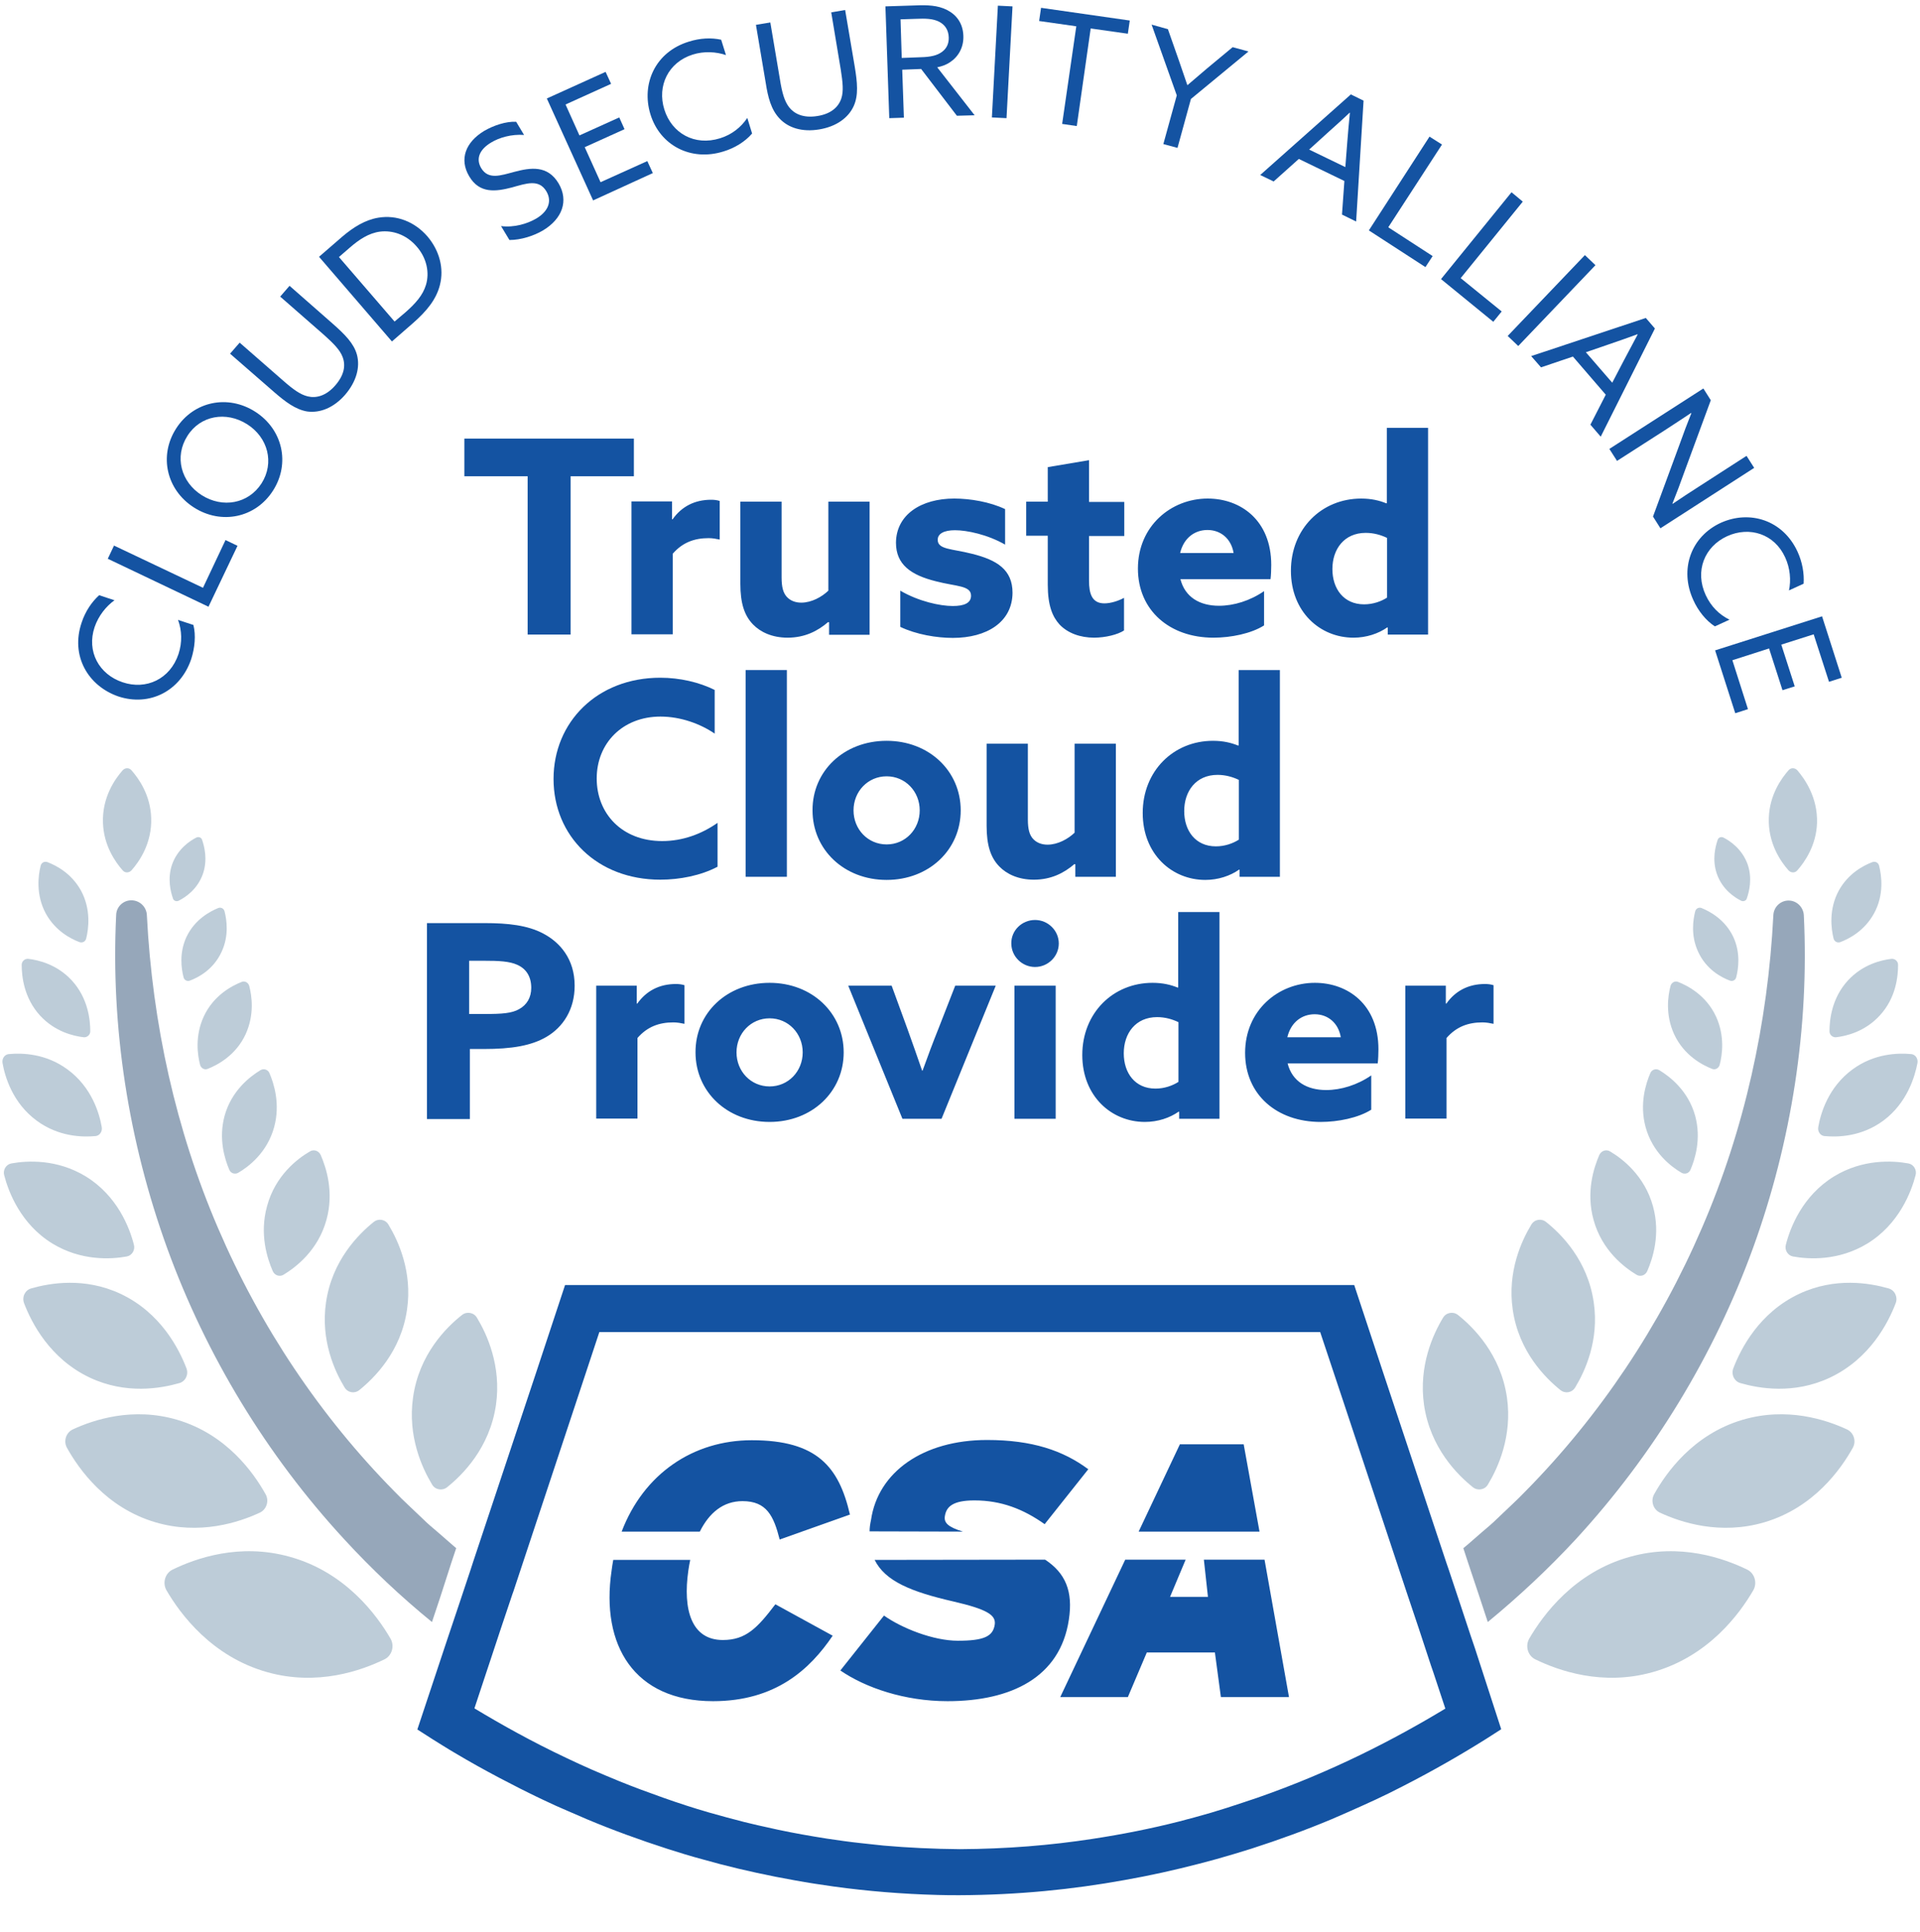
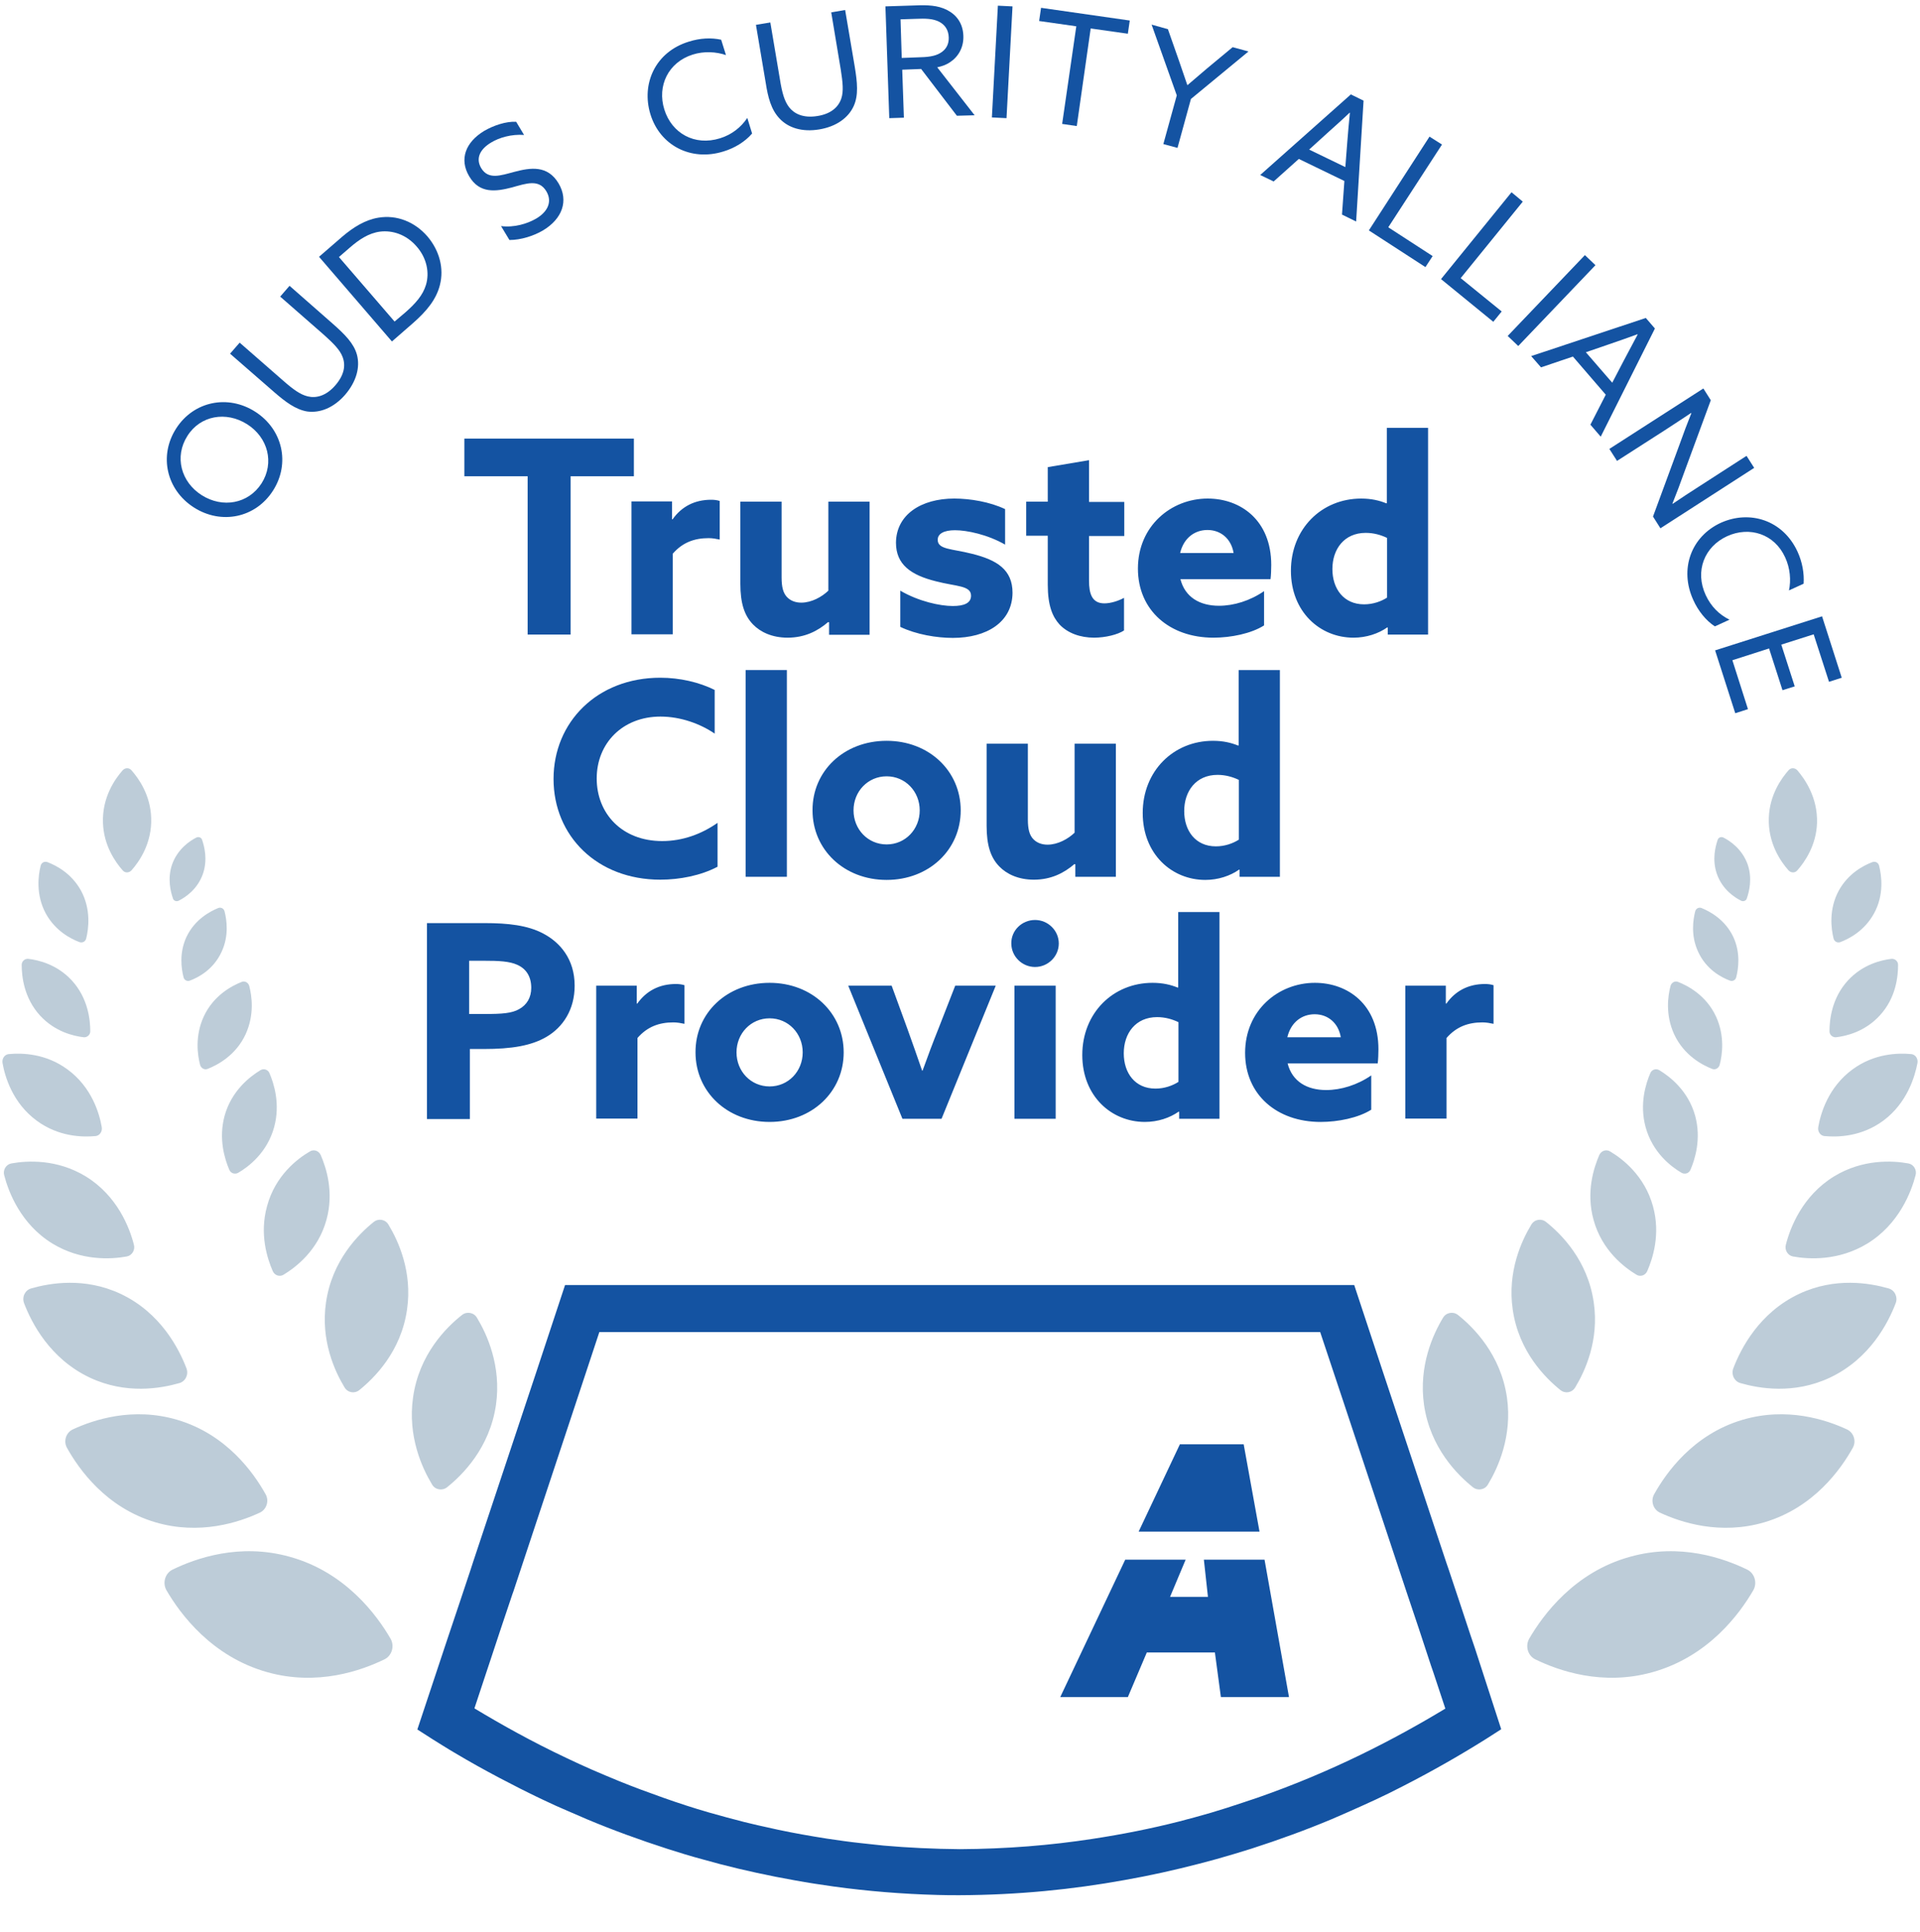
<svg xmlns="http://www.w3.org/2000/svg" xmlns:xlink="http://www.w3.org/1999/xlink" width="168" height="169" viewBox="0 0 168 169">
  <defs>
    <polygon id="a" points="0 168 168 168 168 0 0 0" />
  </defs>
  <g fill="none" fill-rule="evenodd" transform="translate(0 .04)">
    <path fill="#BDCCD8" d="M27.118 100.686C27.454 100.476 27.894 100.623 28.062 101.001 28.545 102.113 29.237 104.232 28.566 106.666 27.831 109.351 25.88 110.82 24.81 111.471 24.474 111.68 24.034 111.534 23.866 111.156 23.383 110.044 22.691 107.925 23.362 105.491 24.076 102.805 26.027 101.315 27.118 100.686M1.898 84.362C1.898 84.047 2.171 83.816 2.465 83.837 3.367 83.942 4.982 84.32 6.283 85.726 7.71 87.278 7.899 89.188 7.899 90.174 7.899 90.489 7.626 90.719 7.332 90.698 6.43 90.594 4.815 90.216 3.514 88.81 2.087 87.258 1.898 85.348 1.898 84.362M22.796 93.573C23.09 93.405 23.446 93.531 23.572 93.825 23.971 94.748 24.537 96.531 23.992 98.546 23.383 100.791 21.747 102.029 20.845 102.553 20.551 102.721 20.194 102.595 20.068 102.301 19.67 101.378 19.103 99.595 19.649 97.581 20.257 95.356 21.894 94.119 22.796 93.573M21.159 85.852C21.432 85.747 21.725 85.915 21.809 86.209 22.04 87.09 22.271 88.727 21.495 90.426 20.634 92.293 19.019 93.133 18.159 93.468 17.886 93.573 17.592 93.405 17.508 93.112 17.277 92.23 17.047 90.594 17.823 88.894 18.683 87.027 20.299 86.188 21.159 85.852M166.081 84.362C166.081 84.047 165.808 83.816 165.515 83.837 164.612 83.942 162.997 84.32 161.696 85.726 160.269 87.278 160.08 89.188 160.08 90.174 160.08 90.489 160.353 90.719 160.647 90.698 161.549 90.594 163.165 90.216 164.465 88.81 165.913 87.258 166.081 85.348 166.081 84.362M146.82 85.852C146.547 85.747 146.253 85.915 146.17 86.209 145.939 87.09 145.708 88.727 146.484 90.426 147.345 92.293 148.96 93.133 149.82 93.468 150.093 93.573 150.387 93.405 150.471 93.112 150.702 92.23 150.932 90.594 150.156 88.894 149.296 87.027 147.68 86.188 146.82 85.852M19.103 79.389C19.334 79.305 19.586 79.431 19.649 79.683 19.837 80.417 20.047 81.802 19.397 83.208 18.683 84.781 17.341 85.474 16.606 85.746 16.375 85.83 16.124 85.705 16.061 85.453 15.872 84.718 15.662 83.334 16.312 81.928 17.047 80.375 18.39 79.683 19.103 79.389M17.194 73.221C17.383 73.137 17.614 73.221 17.677 73.41 17.886 74.018 18.18 75.151 17.761 76.389 17.278 77.774 16.208 78.466 15.62 78.76 15.432 78.844 15.201 78.76 15.138 78.571 14.928 77.963 14.634 76.83 15.054 75.592 15.536 74.228 16.607 73.515 17.194 73.221M148.876 79.389C148.645 79.305 148.393 79.431 148.33 79.683 148.142 80.417 147.932 81.802 148.582 83.208 149.296 84.781 150.638 85.474 151.373 85.746 151.604 85.83 151.855 85.705 151.918 85.453 152.107 84.718 152.317 83.334 151.667 81.928 150.932 80.375 149.589 79.683 148.876 79.389M150.785 73.221C150.596 73.137 150.365 73.221 150.302 73.41 150.093 74.018 149.799 75.151 150.219 76.389 150.701 77.774 151.771 78.466 152.359 78.76 152.548 78.844 152.778 78.76 152.841 78.571 153.051 77.963 153.345 76.83 152.925 75.592 152.443 74.228 151.373 73.515 150.785 73.221M3.556 75.697C3.619 75.424 3.892 75.276 4.164 75.382 4.92 75.675 6.242 76.347 7.081 77.858 7.983 79.516 7.752 81.215 7.543 82.053 7.48 82.326 7.207 82.474 6.934 82.368 6.179 82.075 4.857 81.403 4.018 79.892 3.115 78.236 3.346 76.535 3.556 75.697M10.731 67.346C10.941 67.115 11.297 67.094 11.507 67.346 12.137 68.059 13.165 69.507 13.228 71.5 13.312 73.724 12.179 75.34 11.507 76.095 11.297 76.326 10.941 76.347 10.731 76.095 10.102 75.382 9.073 73.934 9.01 71.941 8.927 69.717 10.06 68.101 10.731 67.346M32.699 106.855C33.119 106.519 33.727 106.624 34 107.107 34.839 108.492 36.098 111.198 35.616 114.513 35.091 118.206 32.741 120.514 31.44 121.563 31.02 121.899 30.412 121.794 30.139 121.311 29.3 119.927 28.041 117.22 28.524 113.905 29.048 110.212 31.398 107.904 32.699 106.855M40.421 114.996C40.841 114.66 41.47 114.765 41.743 115.248 42.603 116.675 43.883 119.444 43.4 122.843 42.855 126.62 40.463 128.991 39.12 130.061 38.7 130.397 38.071 130.292 37.798 129.809 36.938 128.382 35.658 125.613 36.141 122.214 36.665 118.437 39.057 116.066 40.421 114.996M.22 92.944C.157 92.566.408 92.189.785 92.168 1.919 92.063 3.997 92.105 5.905 93.51 8.024 95.063 8.697 97.35 8.905 98.567 8.969 98.945 8.717 99.322 8.339 99.343 7.207 99.448 5.13 99.406 3.22 98.001 1.101 96.448.429 94.14.22 92.944M.366 102.763C.24 102.301.534 101.819.995 101.735 2.38 101.483 4.982 101.336 7.5 102.868 10.269 104.567 11.34 107.358 11.717 108.848 11.843 109.309 11.549 109.792 11.088 109.876 9.703 110.128 7.101 110.275 4.583 108.743 1.814 107.043.744 104.232.366 102.763M2.108 113.967C1.898 113.421 2.192 112.813 2.737 112.666 4.353 112.205 7.395 111.659 10.564 113.149 14.068 114.806 15.662 117.954 16.313 119.653 16.523 120.199 16.229 120.807 15.683 120.954 14.068 121.416 11.025 121.961 7.857 120.471 4.353 118.814 2.758 115.667 2.108 113.967M5.864 126.62C5.528 126.032 5.78 125.276 6.368 125.004 8.172 124.165 11.613 123.01 15.516 124.165 19.838 125.445 22.209 128.822 23.237 130.668 23.573 131.256 23.321 132.012 22.733 132.285 20.929 133.124 17.488 134.278 13.585 133.124 9.263 131.844 6.892 128.465 5.864 126.62M14.571 139.083C14.193 138.433 14.445 137.572 15.117 137.258 17.11 136.292 20.949 134.908 25.356 136.146 30.223 137.488 32.972 141.244 34.168 143.3 34.546 143.951 34.294 144.811 33.623 145.126 31.629 146.091 27.79 147.476 23.383 146.238 18.516 144.874 15.767 141.139 14.571 139.083M140.882 100.686C140.546 100.476 140.106 100.623 139.938 101.001 139.455 102.113 138.763 104.232 139.434 106.666 140.169 109.351 142.12 110.82 143.19 111.471 143.526 111.68 143.966 111.534 144.134 111.156 144.617 110.044 145.309 107.925 144.638 105.491 143.903 102.805 141.952 101.315 140.882 100.686M145.183 93.573C144.889 93.405 144.533 93.531 144.407 93.825 144.008 94.748 143.441 96.531 143.987 98.546 144.595 100.791 146.232 102.029 147.134 102.553 147.428 102.721 147.785 102.595 147.911 102.301 148.309 101.378 148.876 99.595 148.33 97.581 147.722 95.356 146.085 94.119 145.183 93.573M164.423 75.697C164.361 75.424 164.088 75.276 163.815 75.382 163.06 75.675 161.738 76.347 160.899 77.858 159.996 79.516 160.227 81.215 160.436 82.053 160.5 82.326 160.773 82.474 161.046 82.368 161.8 82.075 163.123 81.403 163.962 79.892 164.886 78.236 164.633 76.535 164.423 75.697M157.269 67.346C157.059 67.115 156.703 67.094 156.493 67.346 155.863 68.059 154.835 69.507 154.772 71.5 154.688 73.724 155.821 75.34 156.493 76.095 156.703 76.326 157.059 76.347 157.269 76.095 157.898 75.382 158.927 73.934 158.99 71.941 159.053 69.717 157.919 68.101 157.269 67.346M135.28 106.855C134.86 106.519 134.252 106.624 133.979 107.107 133.14 108.492 131.881 111.198 132.363 114.513 132.888 118.206 135.238 120.514 136.539 121.563 136.959 121.899 137.567 121.794 137.84 121.311 138.679 119.927 139.938 117.22 139.455 113.905 138.931 110.212 136.602 107.904 135.28 106.855M127.579 114.996C127.159 114.66 126.53 114.765 126.257 115.248 125.397 116.675 124.117 119.444 124.6 122.843 125.145 126.62 127.537 128.991 128.88 130.061 129.3 130.397 129.929 130.292 130.202 129.809 131.062 128.382 132.342 125.613 131.859 122.214 131.314 118.437 128.922 116.066 127.579 114.996M167.78 92.944C167.844 92.566 167.591 92.189 167.214 92.168 166.081 92.063 164.004 92.105 162.095 93.51 159.976 95.063 159.304 97.35 159.095 98.567 159.031 98.945 159.282 99.322 159.661 99.343 160.793 99.448 162.87 99.406 164.78 98.001 166.879 96.448 167.549 94.14 167.78 92.944M167.613 102.763C167.739 102.301 167.445 101.819 166.984 101.735 165.599 101.483 162.997 101.336 160.479 102.868 157.71 104.567 156.639 107.358 156.262 108.848 156.136 109.309 156.43 109.792 156.891 109.876 158.276 110.128 160.878 110.275 163.396 108.743 166.165 107.043 167.235 104.232 167.613 102.763M165.871 113.967C166.081 113.421 165.787 112.813 165.242 112.666 163.626 112.205 160.584 111.659 157.415 113.149 153.911 114.806 152.317 117.954 151.666 119.653 151.456 120.199 151.75 120.807 152.296 120.954 153.911 121.416 156.954 121.961 160.122 120.471 163.626 118.814 165.221 115.667 165.871 113.967M162.115 126.62C162.451 126.032 162.199 125.276 161.611 125.004 159.807 124.165 156.366 123.01 152.463 124.165 148.141 125.445 145.77 128.822 144.742 130.668 144.406 131.256 144.658 132.012 145.246 132.285 147.05 133.124 150.491 134.278 154.394 133.124 158.716 131.844 161.087 128.465 162.115 126.62M153.408 139.083C153.786 138.433 153.534 137.572 152.862 137.258 150.869 136.292 147.03 134.908 142.623 136.146 137.756 137.488 135.007 141.244 133.811 143.3 133.433 143.951 133.685 144.811 134.356 145.126 136.35 146.091 140.189 147.476 144.596 146.238 149.484 144.874 152.212 141.139 153.408 139.083" />
-     <path fill="#1453A2" d="M7.144,54.421 C7.458,53.456 8.024,52.617 8.675,52.029 L10.018,52.47 C9.284,52.994 8.613,53.833 8.277,54.82 C7.564,56.939 8.655,58.953 10.732,59.645 C12.787,60.338 14.886,59.373 15.62,57.17 C15.956,56.142 15.914,55.113 15.579,54.19 L16.922,54.631 C17.151,55.533 17.047,56.624 16.733,57.61 C15.789,60.422 13.082,61.786 10.354,60.883 C7.689,59.96 6.157,57.317 7.144,54.421" />
-     <polygon fill="#1453A2" points="9.431 48.84 9.976 47.686 17.761 51.379 19.733 47.203 20.782 47.707 18.242 53.036" />
    <path fill="#1453A2" d="M15.41 37.447C16.942 35.055 19.942 34.447 22.334 35.978 24.726 37.51 25.418 40.489 23.887 42.881 22.355 45.273 19.355 45.882 16.963 44.35 14.571 42.818 13.878 39.839 15.41 37.447M22.88 42.252C24.034 40.447 23.446 38.223 21.621 37.069 19.795 35.915 17.529 36.293 16.396 38.097 15.242 39.902 15.83 42.126 17.655 43.28 19.48 44.434 21.726 44.035 22.88 42.252M24.034 34.299 20.131 30.9 20.971 29.935 24.768 33.25C25.671 34.047 26.3 34.488 26.93 34.635 27.622 34.803 28.503 34.635 29.342 33.669 30.119 32.767 30.266 31.928 29.972 31.173 29.741 30.564 29.175 29.998 28.356 29.263L24.517 25.906 25.335 24.962 29.112 28.277C30.182 29.221 30.958 29.998 31.231 30.984 31.525 32.075 31.189 33.334 30.203 34.488 29.196 35.642 28 36.103 26.888 35.957 25.859 35.789 24.957 35.096 24.034 34.299M27.916 22.424 29.951 20.661C30.936 19.822 31.965 19.193 33.099 19.004 34.714 18.731 36.288 19.361 37.4 20.64 38.449 21.878 38.868 23.431 38.49 24.9 38.175 26.138 37.358 27.166 36.078 28.278L34.294 29.831 27.916 22.424ZM35.489 27.271C36.371 26.494 37.001 25.781 37.273 24.879 37.589 23.83 37.358 22.55 36.456 21.522 35.532 20.452 34.315 20.095 33.266 20.221 32.258 20.347 31.398 20.934 30.602 21.627L29.657 22.445 34.525 28.089 35.489 27.271ZM43.841 19.738C44.995 19.885 46.149 19.528 46.904 19.088 47.911 18.5 48.352 17.619 47.807 16.696 47.156 15.605 46.065 16.003 44.785 16.36 43.4 16.717 41.953 16.926 41.05 15.374 40.169 13.884 40.736 12.394 42.372 11.408 43.17 10.947 44.24 10.569 45.163 10.611L45.855 11.765C44.764 11.681 43.673 11.996 42.96 12.436 42.016 13.003 41.596 13.8 42.1 14.66 42.729 15.709 43.799 15.311 44.995 14.996 46.422 14.618 47.911 14.388 48.877 16.003 49.779 17.535 49.191 19.109 47.513 20.116 46.695 20.598 45.582 20.955 44.575 20.955L43.841 19.738Z" />
-     <polygon fill="#1453A2" points="47.848 8.575 52.989 6.247 53.471 7.295 49.485 9.101 50.702 11.806 54.185 10.233 54.646 11.261 51.163 12.835 52.548 15.899 56.639 14.052 57.122 15.101 51.897 17.492" />
    <path fill="#1453A2" d="M60.27 3.603C61.255 3.288 62.242 3.246 63.102 3.435L63.522 4.778C62.661 4.484 61.592 4.421 60.605 4.736 58.486 5.407 57.478 7.464 58.13 9.541 58.779 11.618 60.773 12.751 62.998 12.059 64.025 11.744 64.844 11.094 65.389 10.275L65.808 11.639C65.201 12.352 64.278 12.919 63.291 13.213 60.459 14.094 57.752 12.688 56.913 9.96 56.094 7.296 57.333 4.505 60.27 3.603M67.005 7.233 66.145 2.134 67.404 1.925 68.243 6.897C68.432 8.093 68.642 8.807 69.04 9.331 69.481 9.898 70.257 10.317 71.537 10.108 72.712 9.919 73.362 9.331 73.614 8.576 73.824 7.946 73.74 7.17 73.572 6.079L72.733 1.043 73.95.834 74.789 5.785C75.02 7.191 75.125 8.282 74.705 9.226 74.244 10.254 73.195 11.031 71.684 11.282 70.173 11.534 68.956 11.136 68.201 10.317 67.467 9.541 67.194 8.45 67.005 7.233M77.475.518 80.119.434C81.105.393 82.049.413 82.867.834 83.686 1.252 84.252 1.988 84.294 3.079 84.336 4.128 83.833 4.946 83.119 5.407 82.783 5.638 82.406 5.763 82.007 5.848L85.28 10.044 83.728 10.086 80.601 5.995 78.944 6.058 79.091 10.255 77.811 10.296 77.475.518ZM80.559 4.966C81.42 4.946 82.028 4.819 82.469 4.463 82.825 4.191 83.035 3.771 83.014 3.225 82.993 2.595 82.699 2.135 82.175 1.861 81.629 1.589 81.021 1.567 80.077 1.609L78.797 1.651 78.902 5.029 80.559 4.966Z" />
    <polygon fill="#1453A2" points="87.315 .456 88.595 .519 88.07 10.296 86.79 10.234" />
    <polygon fill="#1453A2" points="94.176 2.26 90.924 1.798 91.092 .644 98.855 1.756 98.687 2.91 95.435 2.449 94.218 10.988 92.938 10.8" />
    <path fill="#1453A2" d="M102.968 8.303 100.765 2.113 102.192 2.512 103.157 5.261C103.388 5.953 103.639 6.666 103.891 7.401L103.912 7.401C104.479 6.918 105.045 6.436 105.633 5.932L107.857 4.086 109.242 4.463 104.206 8.618 103.031 12.898 101.793 12.562 102.968 8.303ZM118.2 8.219 119.312 8.765 118.662 19.339 117.424 18.731 117.634 15.793 113.647 13.863 111.444 15.835 110.269 15.269 118.2 8.219ZM114.549 13.045 117.717 14.577 117.885 12.415C117.948 11.576 118.032 10.674 118.116 9.835L118.095 9.814C117.487 10.401 116.815 10.989 116.144 11.597L114.549 13.045Z" />
    <polygon fill="#1453A2" points="125.082 11.912 126.174 12.604 121.474 19.843 125.356 22.361 124.725 23.326 119.775 20.116" />
    <polygon fill="#1453A2" points="132.258 16.779 133.244 17.598 127.81 24.291 131.398 27.207 130.663 28.11 126.089 24.375" />
    <polygon fill="#1453A2" points="138.679 22.277 139.602 23.158 132.846 30.229 131.923 29.348" />
    <path fill="#1453A2" d="M144.008 27.774 144.805 28.697 140.063 38.16 139.161 37.111 140.504 34.488 137.63 31.152 134.839 32.096 133.979 31.11 144.008 27.774ZM138.763 30.774 141.071 33.439 142.078 31.509C142.476 30.753 142.896 29.977 143.295 29.222L143.274 29.201C142.476 29.495 141.637 29.788 140.777 30.082L138.763 30.774ZM140.819 39.23 149.044 33.943 149.694 34.971 147.344 41.349C147.03 42.23 146.694 43.133 146.337 44.014L146.358 44.035C147.072 43.552 147.89 43.007 148.687 42.503L152.821 39.838 153.492 40.888 145.288 46.175 144.638 45.147 146.988 38.768C147.302 37.887 147.638 36.985 147.995 36.104L147.974 36.083C147.26 36.565 146.442 37.09 145.645 37.614L141.49 40.279 140.819 39.23ZM157.29 48.231C157.71 49.154 157.877 50.14 157.815 51.022L156.535 51.609C156.724 50.728 156.64 49.658 156.199 48.714 155.276 46.678 153.094 45.965 151.121 46.867 149.149 47.769 148.268 49.91 149.254 52.029 149.716 53.015 150.429 53.728 151.331 54.169L150.051 54.756C149.275 54.253 148.583 53.392 148.163 52.448 146.925 49.742 147.974 46.888 150.576 45.692 153.094 44.559 156.01 45.44 157.29 48.231" />
    <polygon fill="#1453A2" points="159.43 53.875 161.151 59.246 160.038 59.603 158.696 55.449 155.863 56.351 157.038 60.002 155.968 60.337 154.793 56.687 151.583 57.715 152.947 61.995 151.835 62.352 150.072 56.854" />
    <polygon fill="#1453A2" points="46.17 41.622 40.631 41.622 40.631 38.328 55.465 38.328 55.465 41.622 49.926 41.622 49.926 55.47 46.17 55.47" />
    <path fill="#1453A2" d="M55.276 43.825 58.801 43.825 58.801 45.378 58.843 45.399C59.64 44.266 60.794 43.678 62.221 43.678 62.452 43.678 62.725 43.699 62.976 43.783L62.976 47.161C62.683 47.098 62.347 47.035 62.011 47.035 60.752 47.035 59.724 47.413 58.864 48.399L58.864 55.449 55.255 55.449 55.255 43.825 55.276 43.825ZM72.46 54.379C71.558 55.155 70.425 55.743 68.914 55.743 67.571 55.743 66.543 55.26 65.893 54.589 65.137 53.812 64.781 52.742 64.781 51.022L64.781 43.846 68.39 43.846 68.39 50.476C68.39 51.337 68.536 51.819 68.83 52.155 69.145 52.512 69.606 52.679 70.11 52.679 71.012 52.679 71.914 52.176 72.481 51.63L72.481 43.846 76.09 43.846 76.09 55.491 72.544 55.491 72.544 54.4 72.46 54.379ZM78.775 51.63C80.391 52.574 82.258 52.973 83.371 52.973 84.356 52.973 84.966 52.721 84.966 52.071 84.966 51.168 83.665 51.273 81.901 50.812 79.698 50.266 78.397 49.343 78.397 47.434 78.418 44.979 80.6 43.573 83.496 43.573 84.903 43.573 86.623 43.867 87.945 44.496L87.945 47.601C86.412 46.72 84.609 46.343 83.559 46.343 82.615 46.343 82.049 46.636 82.049 47.182 82.049 48.042 83.308 47.958 85.028 48.399 87.252 48.944 88.596 49.805 88.596 51.819 88.575 54.379 86.35 55.763 83.371 55.763 81.965 55.763 80.181 55.47 78.775 54.798L78.775 51.63ZM98.352 55.113C97.806 55.47 96.736 55.742 95.729 55.742 94.554 55.742 93.442 55.365 92.708 54.588 92.099 53.917 91.68 52.952 91.68 51.105L91.68 46.825 89.791 46.825 89.791 43.846 91.68 43.846 91.68 40.824 95.289 40.216 95.289 43.867 98.373 43.867 98.373 46.846 95.289 46.846 95.289 50.749C95.289 51.882 95.54 52.742 96.631 52.742 97.219 52.742 97.89 52.511 98.352 52.259L98.352 55.113ZM103.282 50.602C103.681 52.218 105.003 52.952 106.66 52.952 107.961 52.952 109.388 52.511 110.605 51.672L110.605 54.672C109.472 55.386 107.709 55.743 106.177 55.743 102.338 55.743 99.568 53.351 99.568 49.7 99.568 45.986 102.464 43.573 105.674 43.573 108.548 43.573 111.234 45.461 111.234 49.385 111.234 49.784 111.213 50.308 111.171 50.623L103.282 50.623 103.282 50.602ZM107.94 48.336C107.73 47.077 106.807 46.322 105.653 46.322 104.541 46.322 103.576 47.014 103.261 48.336L107.94 48.336ZM121.39 54.841C120.614 55.387 119.565 55.743 118.432 55.743 115.494 55.743 112.955 53.477 112.955 49.889 112.955 46.217 115.641 43.574 119.103 43.574 119.984 43.574 120.698 43.742 121.306 43.993L121.348 43.972 121.348 37.384 124.957 37.384 124.957 55.47 121.432 55.47 121.432 54.862 121.39 54.841ZM121.369 47.015C120.844 46.763 120.215 46.574 119.502 46.574 117.613 46.574 116.585 48.001 116.585 49.742 116.585 51.463 117.571 52.827 119.355 52.827 120.131 52.827 120.844 52.575 121.369 52.239L121.369 47.015ZM62.787 75.78C61.318 76.556 59.472 76.913 57.772 76.913 52.254 76.913 48.435 73.094 48.435 68.101 48.435 63.128 52.254 59.246 57.772 59.246 59.493 59.246 61.192 59.645 62.535 60.316L62.535 64.135C61.276 63.275 59.556 62.645 57.793 62.645 54.478 62.645 52.212 64.974 52.212 68.059 52.212 71.122 54.415 73.535 57.94 73.535 59.724 73.535 61.381 72.926 62.787 71.94L62.787 75.78Z" />
    <mask id="b" fill="#fff">
      <use xlink:href="#a" />
    </mask>
    <polygon fill="#1453A2" points="65.242 76.661 68.851 76.661 68.851 58.575 65.242 58.575" mask="url(#b)" />
    <path fill="#1453A2" d="M77.579 64.765C81.293 64.765 84.062 67.409 84.062 70.85 84.062 74.291 81.293 76.934 77.579 76.934 73.865 76.934 71.096 74.291 71.096 70.85 71.076 67.409 73.844 64.765 77.579 64.765M77.579 73.829C79.216 73.829 80.475 72.507 80.475 70.85 80.475 69.192 79.216 67.87 77.579 67.87 75.942 67.87 74.684 69.192 74.684 70.85 74.684 72.507 75.942 73.829 77.579 73.829M94.008 75.55C93.106 76.326 91.973 76.914 90.462 76.914 89.119 76.914 88.091 76.431 87.441 75.76 86.685 74.983 86.329 73.913 86.329 72.193L86.329 65.017 89.938 65.017 89.938 71.647C89.938 72.508 90.084 72.99 90.378 73.326 90.693 73.683 91.154 73.85 91.658 73.85 92.56 73.85 93.462 73.347 94.029 72.801L94.029 65.017 97.638 65.017 97.638 76.662 94.092 76.662 94.092 75.571 94.008 75.55ZM108.423 76.032C107.647 76.577 106.598 76.934 105.465 76.934 102.527 76.934 99.988 74.668 99.988 71.08 99.988 67.408 102.674 64.765 106.136 64.765 107.017 64.765 107.731 64.933 108.339 65.184L108.381 65.163 108.381 58.575 111.99 58.575 111.99 76.661 108.465 76.661 108.465 76.053 108.423 76.032ZM108.402 68.185C107.877 67.933 107.248 67.744 106.535 67.744 104.646 67.744 103.618 69.171 103.618 70.912 103.618 72.633 104.604 73.997 106.388 73.997 107.164 73.997 107.877 73.745 108.402 73.409L108.402 68.185ZM37.315 80.711 42.414 80.711C44.449 80.711 46.148 80.9 47.512 81.613 49.002 82.39 50.282 83.858 50.282 86.187 50.282 88.285 49.254 89.817 47.827 90.656 46.505 91.433 44.806 91.726 42.288 91.726L41.113 91.726 41.113 97.853 37.357 97.853 37.357 80.711 37.315 80.711ZM42.435 88.663C43.924 88.663 44.785 88.6 45.414 88.243 46.106 87.866 46.484 87.215 46.484 86.376 46.484 85.411 46.064 84.719 45.267 84.362 44.575 84.047 43.652 84.005 42.33 84.005L41.05 84.005 41.05 88.663 42.435 88.663ZM52.191 86.188 55.717 86.188 55.717 87.74 55.758 87.761C56.556 86.629 57.709 86.04 59.136 86.04 59.367 86.04 59.641 86.061 59.892 86.145L59.892 89.523C59.599 89.46 59.263 89.397 58.926 89.397 57.667 89.397 56.639 89.775 55.779 90.761L55.779 97.811 52.17 97.811 52.17 86.188 52.191 86.188ZM67.34 85.936C71.054 85.936 73.823 88.58 73.823 92.021 73.823 95.462 71.054 98.105 67.34 98.105 63.626 98.105 60.857 95.462 60.857 92.021 60.836 88.58 63.605 85.936 67.34 85.936M67.34 95C68.977 95 70.236 93.678 70.236 92.021 70.236 90.363 68.977 89.041 67.34 89.041 65.703 89.041 64.445 90.363 64.445 92.021 64.444 93.678 65.703 95 67.34 95M74.222 86.188 78.02 86.188 79.384 89.922C79.824 91.16 80.286 92.441 80.684 93.615L80.726 93.615C81.146 92.441 81.65 91.097 82.132 89.901L83.58 86.188 87.126 86.188 82.384 97.832 78.964 97.832 74.222 86.188ZM90.567 80.438C91.7 80.438 92.644 81.361 92.644 82.494 92.644 83.627 91.7 84.55 90.567 84.55 89.434 84.55 88.49 83.627 88.49 82.494 88.469 81.361 89.413 80.438 90.567 80.438L90.567 80.438ZM88.763 97.832 92.372 97.832 92.372 86.187 88.763 86.187 88.763 97.832ZM103.135 97.203C102.359 97.749 101.31 98.105 100.177 98.105 97.239 98.105 94.7 95.839 94.7 92.251 94.7 88.579 97.386 85.936 100.848 85.936 101.729 85.936 102.443 86.104 103.051 86.355L103.093 86.334 103.093 79.746 106.702 79.746 106.702 97.832 103.177 97.832 103.177 97.224 103.135 97.203ZM103.114 89.377C102.589 89.125 101.96 88.936 101.247 88.936 99.358 88.936 98.33 90.363 98.33 92.104 98.33 93.825 99.316 95.189 101.1 95.189 101.876 95.189 102.589 94.937 103.114 94.601L103.114 89.377ZM112.661 92.965C113.06 94.581 114.382 95.315 116.039 95.315 117.34 95.315 118.767 94.874 119.984 94.035L119.984 97.035C118.851 97.749 117.088 98.106 115.557 98.106 111.717 98.106 108.947 95.714 108.947 92.063 108.947 88.349 111.843 85.936 115.053 85.936 117.927 85.936 120.613 87.824 120.613 91.748 120.613 92.147 120.592 92.671 120.55 92.986L112.661 92.986 112.661 92.965ZM117.319 90.699C117.109 89.44 116.186 88.685 115.032 88.685 113.92 88.685 112.955 89.377 112.64 90.699L117.319 90.699ZM122.984 86.188 126.509 86.188 126.509 87.74 126.551 87.761C127.348 86.629 128.502 86.04 129.929 86.04 130.16 86.04 130.433 86.061 130.684 86.145L130.684 89.523C130.391 89.46 130.055 89.397 129.719 89.397 128.46 89.397 127.432 89.775 126.572 90.761L126.572 97.811 122.963 97.811 122.963 86.188 122.984 86.188Z" mask="url(#b)" />
-     <path fill="#96A7BA" d="M157.835 80.019C157.793 79.348 157.268 78.781 156.576 78.739 155.842 78.697 155.212 79.264 155.17 79.998 154.688 89.482 152.632 98.798 148.918 107.379 145.225 115.961 139.979 123.829 133.475 130.417 133.076 130.837 132.657 131.236 132.237 131.634L130.978 132.83C130.58 133.229 130.118 133.607 129.677 133.984L128.376 135.117 128.041 135.39 128.46 136.67 129.447 139.628 130.181 141.852C132.909 139.607 135.489 137.195 137.881 134.614 144.679 127.228 149.988 118.5 153.387 109.142 156.765 99.826 158.318 89.839 157.835 80.019M39.477 136.712 39.917 135.39 39.623 135.138 38.322 134.005C37.882 133.628 37.441 133.271 37.022 132.851L35.763 131.655C35.343 131.257 34.923 130.858 34.525 130.438 28.02 123.85 22.774 116.003 19.082 107.4 15.389 98.819 13.334 89.503 12.851 80.019L12.851 79.998C12.809 79.306 12.264 78.76 11.57 78.718 10.816 78.676 10.185 79.264 10.165 79.998 9.682 89.818 11.235 99.784 14.633 109.163 18.034 118.521 23.32 127.249 30.14 134.635 32.511 137.216 35.071 139.628 37.797 141.853L38.532 139.649 39.477 136.712Z" mask="url(#b)" />
    <path fill="#1453A2" d="M129.048,144.118 L128.691,143.069 L127.747,140.215 L126.761,137.257 L126.53,136.585 L121.033,120.052 L118.494,112.372 L83.979,112.372 L49.443,112.372 L46.904,120.052 L41.407,136.565 L41.176,137.278 L40.19,140.236 L39.246,143.048 L38.889,144.118 L36.518,151.252 L37.861,152.112 C38.176,152.301 38.469,152.49 38.805,152.7 C39.435,153.098 40.106,153.476 40.777,153.875 C42.015,154.588 43.358,155.322 44.764,156.036 C45.267,156.308 45.792,156.56 46.338,156.833 C46.736,157.022 47.135,157.232 47.554,157.42 C48.247,157.756 48.96,158.071 49.695,158.386 C50.261,158.637 50.828,158.868 51.394,159.12 C53.597,160.043 55.947,160.903 58.423,161.701 C59.409,162.015 60.416,162.33 61.444,162.603 C63.501,163.19 65.641,163.694 67.865,164.135 C68.41,164.24 68.977,164.344 69.543,164.449 C70.676,164.659 71.809,164.827 72.984,164.995 C75.901,165.394 78.922,165.645 82.07,165.729 C82.699,165.75 83.329,165.75 83.958,165.75 C89.057,165.729 93.861,165.247 98.373,164.428 C98.939,164.323 99.506,164.219 100.051,164.114 C102.275,163.673 104.415,163.148 106.472,162.582 C107.5,162.288 108.507,161.994 109.493,161.68 C111.969,160.882 114.319,160.022 116.522,159.099 C116.962,158.91 117.403,158.721 117.823,158.533 C118.683,158.155 119.522,157.777 120.341,157.399 C121.159,157.022 121.956,156.623 122.732,156.224 C125.439,154.84 127.873,153.434 130.013,152.091 L131.356,151.231 L129.048,144.118 Z M75.355,161.197 C74.348,161.092 73.341,160.945 72.355,160.799 C70.886,160.568 69.46,160.316 68.075,160.022 L67.508,159.896 C66.711,159.729 65.914,159.54 65.137,159.351 C64.088,159.078 63.039,158.805 62.032,158.512 C60.647,158.113 59.304,157.672 58.003,157.211 C56.703,156.749 55.444,156.287 54.206,155.784 C53.387,155.448 52.59,155.112 51.814,154.777 C51.037,154.441 50.282,154.084 49.527,153.728 C46.547,152.322 43.883,150.832 41.512,149.405 L42.561,146.237 L42.771,145.608 L43.841,142.377 L44.827,139.439 L44.932,139.145 L50.471,122.444 L51.457,119.464 L52.443,116.485 L83.979,116.485 L115.515,116.485 L117.508,122.465 L123.068,139.208 L123.152,139.46 L124.138,142.398 L125.208,145.65 L125.418,146.258 L126.467,149.426 C122.019,152.112 116.522,154.966 109.996,157.232 C109.136,157.525 108.234,157.819 107.332,158.113 C106.87,158.26 106.43,158.386 105.968,158.533 C105.045,158.805 104.101,159.057 103.135,159.309 C100.743,159.917 98.226,160.421 95.603,160.82 C91.931,161.386 88.07,161.701 83.979,161.722 C81.692,161.701 79.468,161.596 77.307,161.407 C76.656,161.344 75.985,161.26 75.355,161.197 L75.355,161.197 Z" mask="url(#b)" />
-     <path fill="#1453A2" d="M63.249 143.426C60.479 143.426 59.745 140.74 60.228 137.362 60.27 137.048 60.333 136.712 60.395 136.418L53.66 136.418C53.597 136.733 53.555 137.048 53.513 137.362 52.548 143.909 55.507 148.776 62.389 148.776 67.886 148.776 70.886 145.965 72.859 143.048L67.844 140.3C66.27 142.377 65.263 143.426 63.249 143.426M64.969 131.277C67.088 131.277 67.698 132.578 68.222 134.634L74.37 132.452C73.404 128.277 71.495 125.948 65.787 125.948 60.648 125.948 56.325 128.885 54.395 133.942L61.234 133.942C62.053 132.305 63.27 131.277 64.969 131.277M76.09 133.921 84.252 133.942C82.951 133.543 82.573 133.166 82.678 132.578 82.804 131.781 83.35 131.214 85.259 131.214 87.609 131.214 89.539 131.97 91.407 133.292L95.225 128.487C93.022 126.85 90.316 125.927 86.371 125.927 80.769 125.927 76.824 128.738 76.216 132.914 76.132 133.292 76.09 133.606 76.09 133.921M91.448 136.397 76.531 136.418C77.454 138.285 79.74 139.209 83.391 140.048 86.391 140.74 87.147 141.244 87.043 142.062 86.895 143.111 86.099 143.489 83.811 143.489 81.65 143.489 78.88 142.377 77.349 141.286L73.531 146.091C75.734 147.601 79.153 148.776 82.909 148.776 88.469 148.776 92.77 146.699 93.525 141.642 93.903 139.167 93.231 137.572 91.448 136.397" mask="url(#b)" />
    <polygon fill="#1453A2" points="108.822 126.305 103.24 126.305 99.632 133.942 110.207 133.942" mask="url(#b)" />
    <polygon fill="#1453A2" points="110.647 136.397 105.339 136.397 105.695 139.649 102.38 139.649 103.744 136.397 98.457 136.397 92.77 148.42 98.687 148.42 100.345 144.517 106.304 144.517 106.828 148.42 112.787 148.42" mask="url(#b)" />
  </g>
</svg>